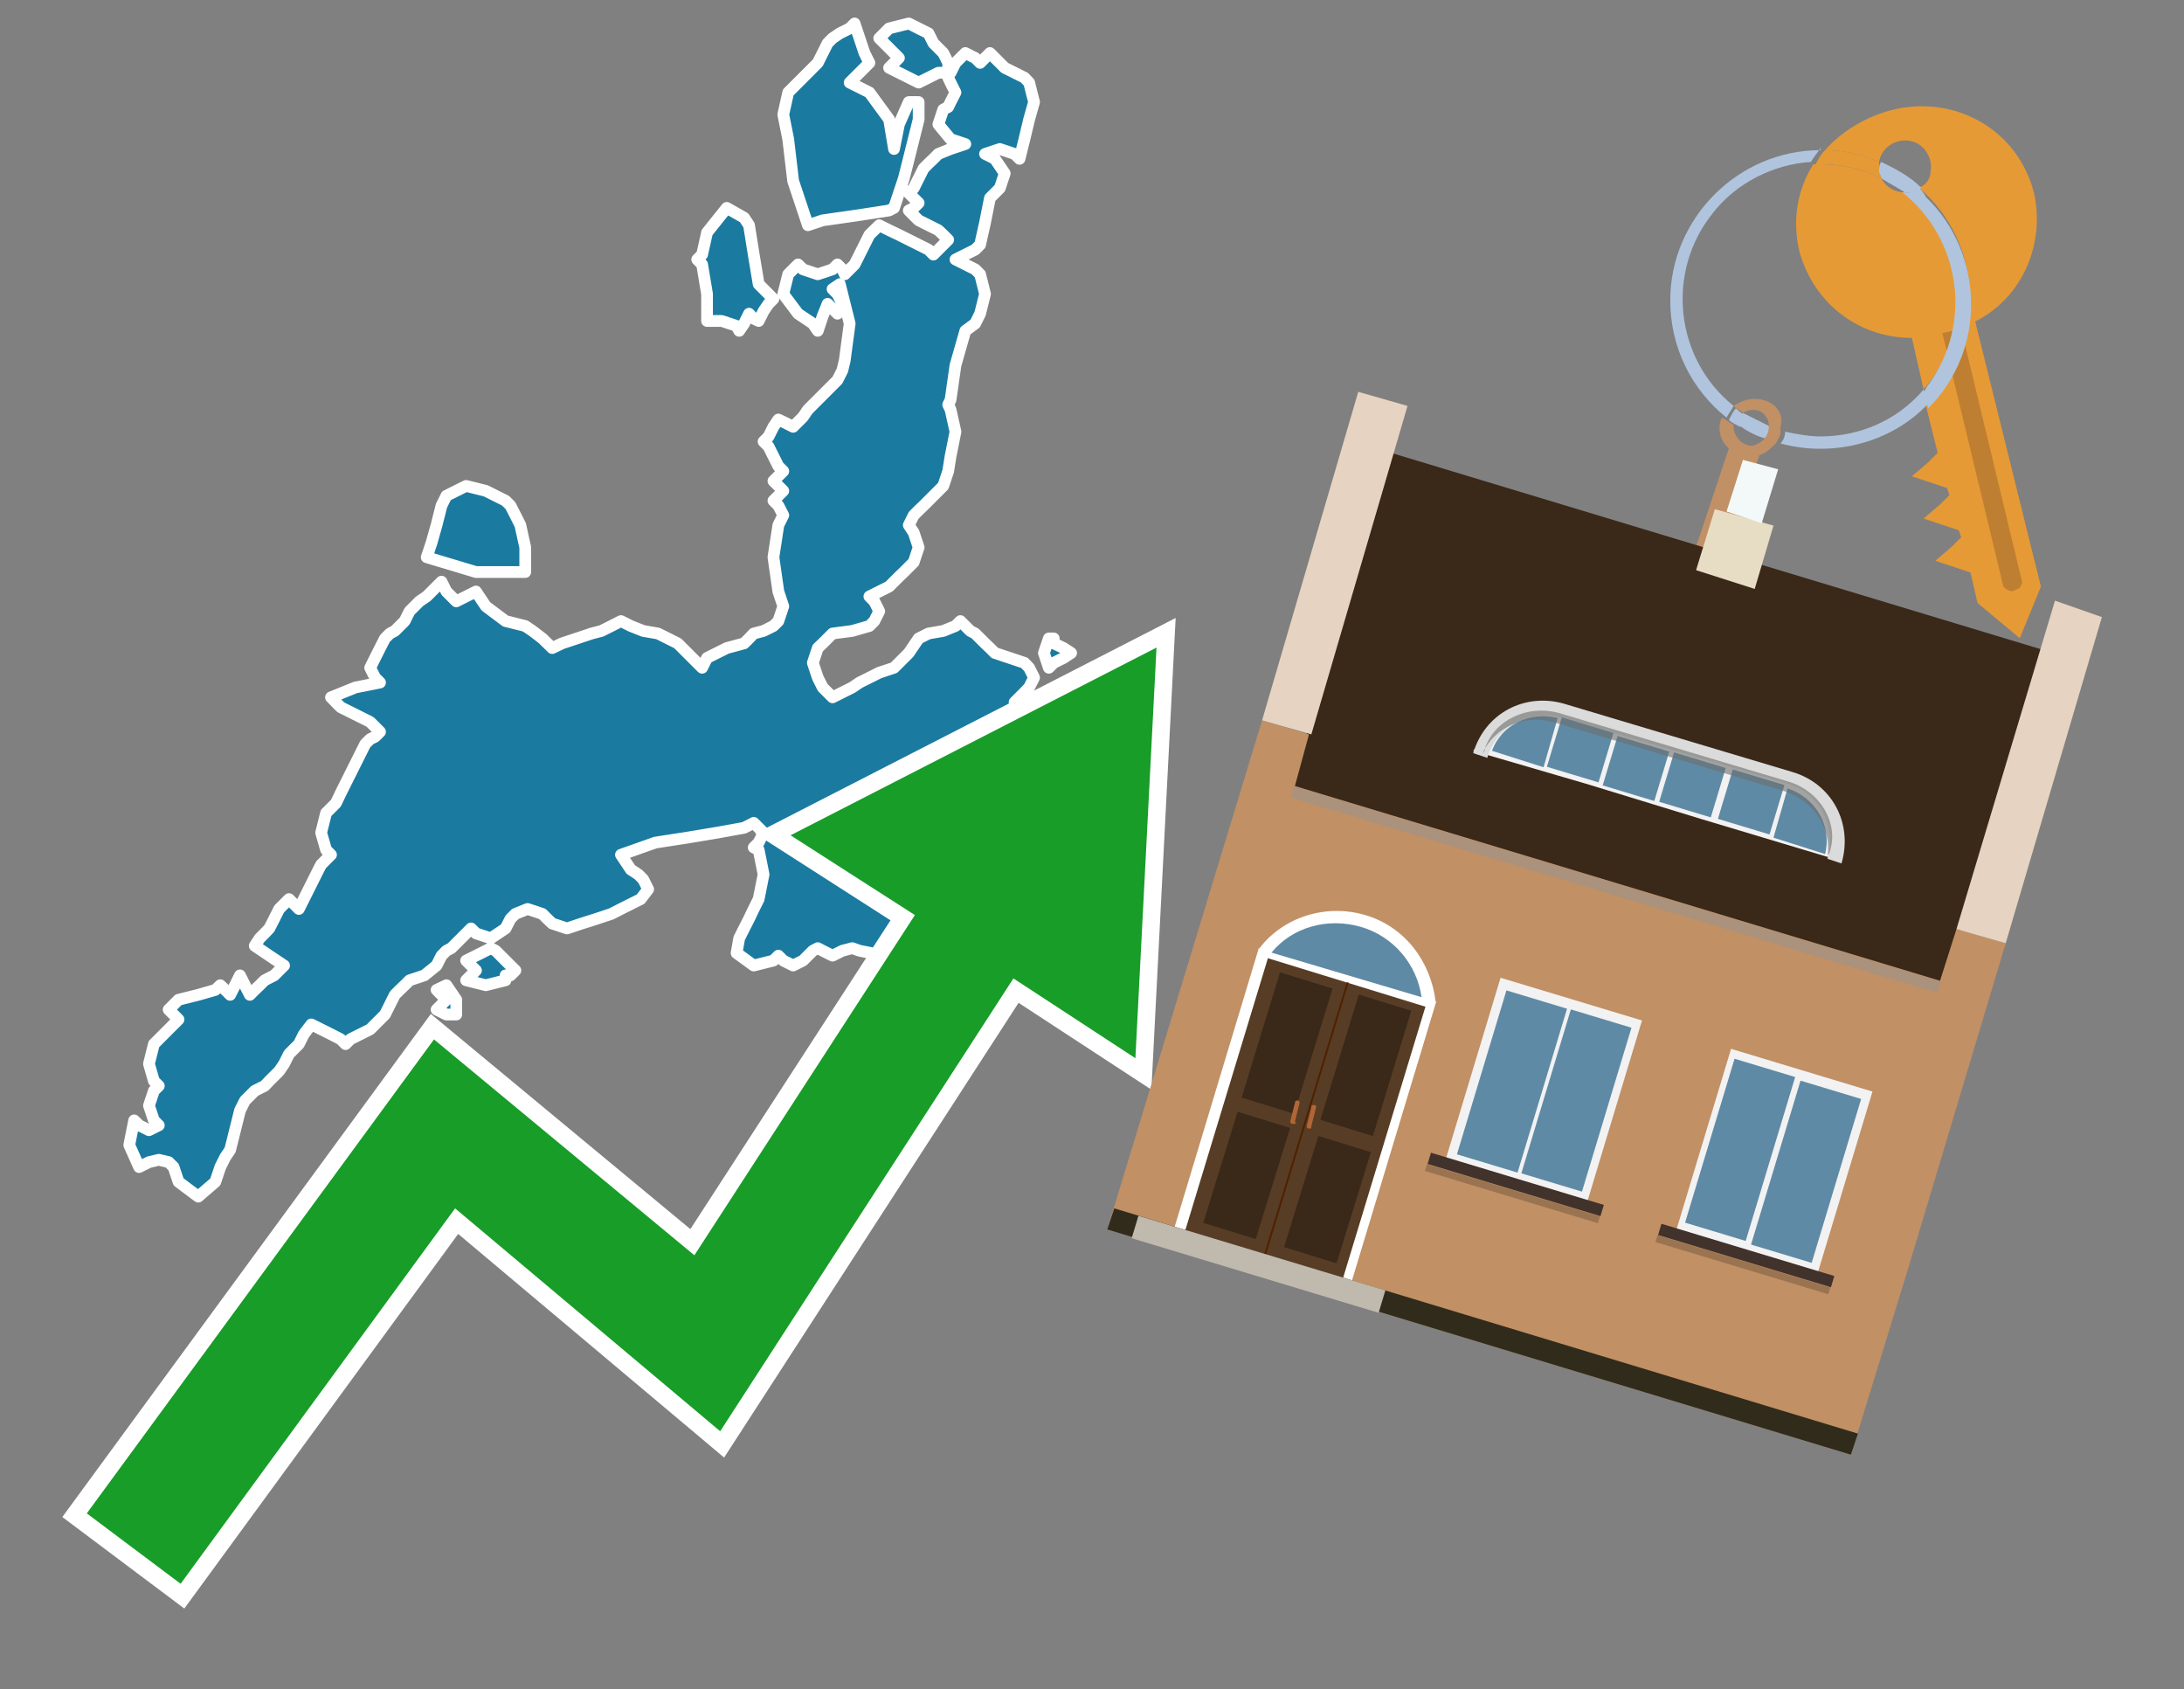
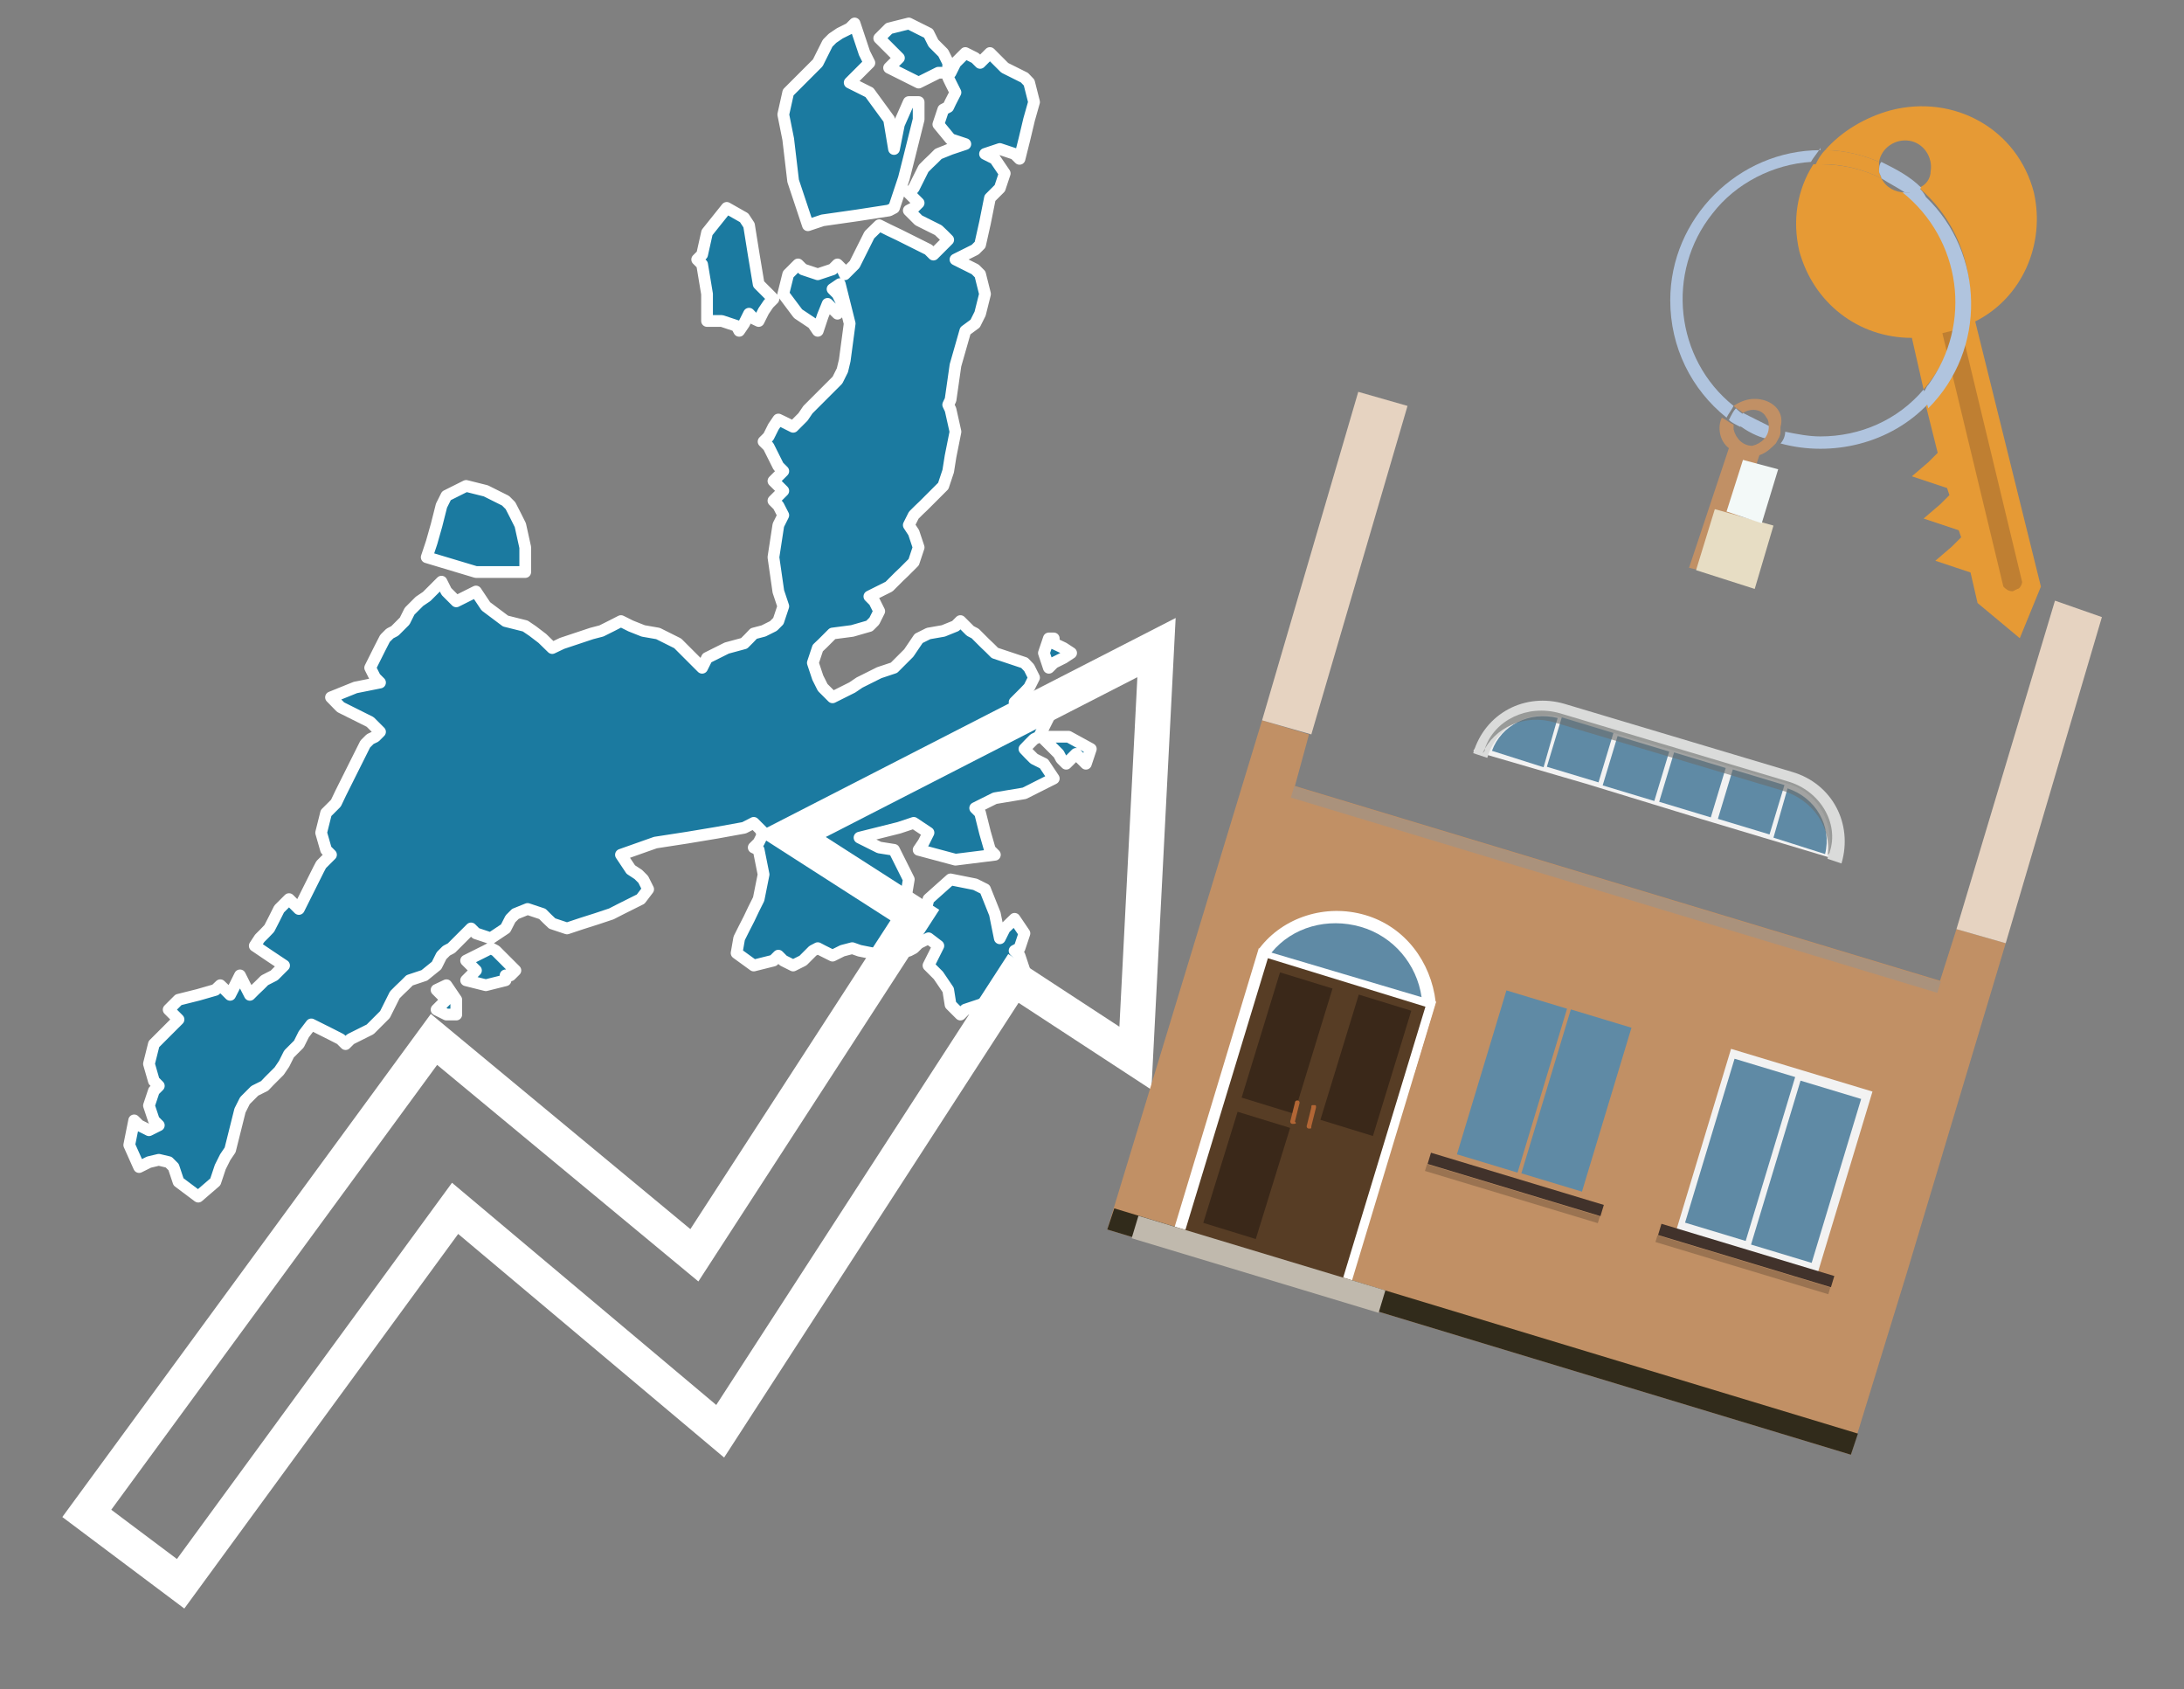
<svg xmlns="http://www.w3.org/2000/svg" version="1.1" id="Text" x="0px" y="0px" width="93.1px" height="72px" viewBox="0 0 93.1 72" style="enable-background:new 0 0 93.1 72;" xml:space="preserve">
  <rect x="0" y="0" width="93.1" height="72" fill="#808080" stroke="none" />
  <style type="text/css">
	.st0{fill:#1B7AA0;stroke:#FFFFFF;stroke-width:0.5;stroke-linejoin:round;}
	.st1{fill:none;stroke:#FFFFFF;stroke-width:1.5;stroke-miterlimit:10;}
	.st2{fill:#179D28;}
	.st3{fill:#E69A35;}
	.st4{fill:#B0C4DE;}
	.st5{fill:#C19065;}
	.st6{fill:#BF7F32;}
	.st7{fill-rule:evenodd;clip-rule:evenodd;fill:#3A2819;}
	.st8{fill-rule:evenodd;clip-rule:evenodd;fill:#C19065;}
	.st9{opacity:0.5;fill-rule:evenodd;clip-rule:evenodd;fill:#949494;}
	.st10{fill-rule:evenodd;clip-rule:evenodd;fill:#E6D3C1;}
	.st11{fill-rule:evenodd;clip-rule:evenodd;fill:#312B1B;}
	.st12{fill-rule:evenodd;clip-rule:evenodd;fill:#E7DDC4;}
	.st13{fill-rule:evenodd;clip-rule:evenodd;fill:#F3F9F8;}
	.st14{fill-rule:evenodd;clip-rule:evenodd;fill:#F2F2F2;}
	.st15{fill-rule:evenodd;clip-rule:evenodd;fill:#5F8AA5;}
	.st16{fill-rule:evenodd;clip-rule:evenodd;fill:#41322B;}
	.st17{opacity:0.2;fill-rule:evenodd;clip-rule:evenodd;}
	.st18{fill:#5F8AA5;}
	.st19{fill:#DADBDA;}
	.st20{fill:#BD7A53;}
	.st21{opacity:0.6;fill-rule:evenodd;clip-rule:evenodd;fill:#6D6E6D;}
	.st22{fill:#FFFFFF;}
	.st23{fill-rule:evenodd;clip-rule:evenodd;fill:#FFFFFF;}
	.st24{fill:#573D25;}
	.st25{fill:#3A2819;}
	.st26{fill:#502100;}
	.st27{fill-rule:evenodd;clip-rule:evenodd;fill:#C0B9AD;}
	.st28{fill:#B26635;}
</style>
  <path class="st0" d="M19.03,43.24L18.61,43.03L18.82,42.82L19.03,42.61L18.82,42.4L18.61,42.19L19.03,41.99L19.45,42.61L19.45,43.24ZM21.55,41.78L20.71,41.99L19.87,41.78L20.08,41.57L20.29,41.36L20.08,41.15L19.87,40.94L20.29,40.73L20.71,40.52L20.92,40.41L21.13,40.52L21.34,40.73L21.55,40.94L21.76,41.15L21.97,41.36L21.76,41.57L21.55,41.57ZM20.29,24.38L18.19,23.75L18.4,23.12L18.61,22.38L18.82,21.55L19.03,21.13L19.87,20.71L20.71,20.92L21.13,21.13L21.55,21.34L21.76,21.55L21.97,21.96L22.18,22.38L22.39,23.33L22.39,24.38ZM40.52,3.1L40.73,2.68L41.15,2.26L41.57,2.47L41.78,2.68L41.99,2.47L42.2,2.26L42.41,2.47L42.62,2.68L42.83,2.89L43.25,3.1L43.67,3.31L43.87,3.52L44.08,4.35L43.87,5.09L43.67,5.93L43.46,6.77L43.25,6.56L42.62,6.35L41.99,6.56L42.41,6.77L42.83,7.39L42.62,8.02L42.41,8.23L42.2,8.44L41.99,9.49L41.78,10.43L41.57,10.64L41.15,10.85L40.73,11.06L41.15,11.27L41.57,11.48L41.78,11.69L41.99,12.53L41.78,13.37L41.57,13.79L41.15,14.1L40.73,15.57L40.52,17.04L40.42,17.25L40.52,17.46L40.73,18.4L40.52,19.45L40.42,20.08L40.21,20.71L40.0,20.92L39.79,21.13L39.58,21.34L39.37,21.55L39.16,21.75L38.95,21.96L38.74,22.38L38.95,22.7L39.16,23.33L38.95,23.96L38.74,24.17L38.53,24.38L38.32,24.58L38.11,24.79L37.9,25.0L37.48,25.21L37.06,25.42L37.27,25.63L37.48,26.05L37.27,26.47L37.06,26.68L36.33,26.89L35.49,27.0L35.28,27.21L35.07,27.42L34.86,27.62L34.65,28.25L34.86,28.88L35.07,29.3L35.49,29.72L35.91,29.51L36.33,29.3L36.64,29.09L37.06,28.88L37.48,28.67L38.11,28.46L38.74,27.83L39.16,27.21L39.58,27.0L40.21,26.89L40.73,26.68L40.94,26.47L41.15,26.68L41.36,26.89L41.57,27.0L41.78,27.21L41.99,27.42L42.2,27.62L42.41,27.83L43.04,28.04L43.67,28.25L43.87,28.46L44.08,28.88L43.87,29.3L43.67,29.51L43.46,29.72L43.25,29.93L43.67,30.14L44.08,29.93L44.5,29.72L44.92,30.14L44.71,30.56L44.5,30.98L44.29,31.4L44.08,31.5L43.87,31.71L43.67,31.92L43.87,32.13L44.08,32.34L44.5,32.55L44.92,33.18L43.67,33.81L42.41,34.02L41.99,34.23L41.57,34.44L41.78,34.65L41.99,35.49L42.2,36.22L42.41,36.43L40.73,36.64L39.16,36.22L39.37,35.91L39.58,35.49L38.95,35.07L38.32,35.28L37.48,35.49L36.64,35.7L37.06,35.91L37.48,36.12L38.11,36.22L38.74,37.48L38.53,38.74L38.32,39.16L38.74,39.57L39.16,39.36L39.37,39.16L39.58,38.32L40.52,37.48L41.57,37.69L41.99,37.9L42.41,38.95L42.62,39.99L42.83,39.57L43.25,39.16L43.67,39.78L43.46,40.41L43.25,40.52L43.46,40.73L43.67,41.36L43.46,41.99L43.25,42.19L42.83,42.4L42.41,42.61L41.78,42.82L41.15,43.03L40.94,43.24L40.73,43.03L40.52,42.82L40.42,42.19L40.0,41.57L39.58,41.15L39.79,40.73L40.0,40.31L39.58,39.99L39.16,40.2L38.95,40.41L38.74,40.52L37.69,40.73L36.64,40.52L36.33,40.41L35.91,40.52L35.49,40.73L35.07,40.52L34.86,40.41L34.65,40.52L34.44,40.73L34.23,40.94L33.81,41.15L33.39,40.94L33.18,40.73L32.97,40.94L32.13,41.15L31.4,40.62L31.51,39.99L31.72,39.57L31.93,39.16L32.13,38.74L32.34,38.32L32.55,37.27L32.34,36.22L32.13,36.12L32.34,35.91L32.55,35.49L32.13,35.07L31.72,35.28L30.56,35.49L29.3,35.7L27.94,35.91L26.47,36.43L26.89,37.06L27.21,37.27L27.42,37.48L27.63,37.9L27.31,38.32L26.89,38.53L26.47,38.74L26.06,38.95L25.43,39.16L24.8,39.36L24.17,39.57L23.54,39.36L23.33,39.16L23.12,38.95L22.49,38.74L21.97,38.95L21.76,39.16L21.55,39.57L20.92,39.99L20.29,39.78L20.08,39.57L19.87,39.78L19.66,39.99L19.45,40.2L19.24,40.41L19.03,40.52L18.82,40.73L18.61,41.15L18.09,41.57L17.46,41.78L17.25,41.99L17.04,42.19L16.83,42.4L16.62,42.82L16.41,43.24L16.2,43.45L15.99,43.66L15.78,43.87L15.36,44.08L14.94,44.29L14.73,44.5L14.52,44.29L14.11,44.08L13.69,43.87L13.27,43.66L12.95,44.08L12.74,44.5L12.53,44.71L12.32,44.92L12.11,45.34L11.9,45.65L11.69,45.86L11.48,46.07L11.28,46.28L10.86,46.49L10.44,46.91L10.23,47.33L10.02,48.17L9.81,49.01L9.6,49.32L9.39,49.74L9.18,50.37L8.45,51.0L7.61,50.37L7.4,49.74L7.19,49.53L6.77,49.43L6.35,49.53L5.93,49.74L5.51,48.8L5.72,47.75L5.93,47.96L6.35,48.17L6.77,47.96L6.56,47.75L6.35,47.12L6.56,46.49L6.77,46.28L6.56,46.07L6.35,45.34L6.56,44.5L6.77,44.29L6.98,44.08L7.19,43.87L7.4,43.66L7.61,43.45L7.4,43.24L7.19,43.03L7.4,42.82L7.61,42.61L8.45,42.4L9.18,42.19L9.39,41.99L9.6,42.19L9.81,42.4L10.02,41.99L10.23,41.57L10.44,41.99L10.65,42.4L10.86,42.19L11.07,41.99L11.28,41.78L11.69,41.57L12.11,41.15L11.48,40.73L10.86,40.31L11.07,39.99L11.28,39.78L11.48,39.57L11.69,39.16L11.9,38.74L12.11,38.53L12.32,38.32L12.53,38.53L12.74,38.74L12.95,38.32L13.16,37.9L13.37,37.48L13.58,37.06L13.69,36.85L13.9,36.64L14.11,36.43L13.9,36.22L13.69,35.49L13.9,34.65L14.11,34.44L14.32,34.23L14.52,33.81L14.73,33.39L14.94,32.97L15.15,32.55L15.36,32.13L15.57,31.71L15.78,31.5L15.99,31.4L16.2,31.19L15.99,30.98L15.78,30.77L15.36,30.56L14.94,30.35L14.52,30.14L14.11,29.72L15.15,29.3L16.2,29.09L15.99,28.88L15.78,28.46L15.99,28.04L16.2,27.62L16.41,27.21L16.62,27.0L16.83,26.89L17.04,26.68L17.25,26.47L17.46,26.05L17.88,25.63L18.19,25.42L18.4,25.21L18.61,25.0L18.82,24.79L19.03,25.21L19.45,25.63L19.87,25.42L20.29,25.21L20.71,25.84L21.55,26.47L22.39,26.68L22.7,26.89L23.12,27.21L23.54,27.62L23.96,27.42L24.59,27.21L25.22,27.0L25.64,26.89L26.06,26.68L26.47,26.47L26.89,26.68L27.42,26.89L28.05,27.0L28.47,27.21L28.89,27.42L29.09,27.62L29.3,27.83L29.51,28.04L29.72,28.25L29.93,28.46L30.14,28.04L30.98,27.62L31.72,27.42L31.93,27.21L32.13,27.0L32.55,26.89L32.97,26.68L33.18,26.47L33.39,25.84L33.18,25.21L32.97,23.75L33.18,22.38L33.39,21.96L33.18,21.55L32.97,21.34L33.18,21.13L33.39,20.92L33.18,20.71L32.97,20.5L33.18,20.29L33.39,20.08L33.18,19.87L32.97,19.45L32.76,19.03L32.55,18.82L32.76,18.61L32.97,18.19L33.18,17.88L33.39,17.98L33.81,18.19L34.23,17.77L34.44,17.46L34.65,17.25L34.86,17.04L35.07,16.83L35.28,16.62L35.49,16.41L35.7,16.2L35.91,15.78L36.01,15.36L36.22,13.79L35.8,12.11L35.49,12.32L35.7,12.53L35.91,12.95L35.7,13.37L35.49,13.16L35.28,12.95L35.07,13.47L34.86,14.1L34.65,13.79L34.02,13.37L33.39,12.53L33.6,11.69L33.81,11.48L34.02,11.27L34.23,11.48L34.86,11.69L35.49,11.48L35.7,11.27L35.91,11.48L36.01,11.69L36.22,11.48L36.43,11.27L36.64,10.85L36.85,10.43L37.06,10.01L37.48,9.6L37.9,9.81L38.32,10.01L38.74,10.22L39.16,10.43L39.58,10.64L39.79,10.85L40.0,10.64L40.21,10.43L40.42,10.22L40.21,10.01L40.0,9.81L39.58,9.6L39.16,9.39L38.95,9.18L38.74,8.97L38.95,8.86L39.16,8.65L38.95,8.44L38.74,8.23L38.95,8.02L39.16,7.6L39.37,7.18L39.58,6.97L39.79,6.77L40.0,6.56L40.52,6.35L41.15,6.14L40.52,5.93L40.0,5.3L40.21,4.67L40.42,4.56L40.52,4.35L40.73,3.94L40.52,3.52L40.42,3.31L40.42,3.1ZM30.14,12.53L29.93,11.27L29.72,11.06L29.93,10.85L30.14,9.91L30.98,8.86L31.72,9.28L31.93,9.6L32.13,10.85L32.34,12.11L32.55,12.32L32.76,12.53L32.97,12.74L32.76,12.95L32.55,13.26L32.34,13.68L32.13,13.58L31.93,13.37L31.72,13.79L31.51,14.1L31.4,13.89L30.77,13.68L30.14,13.68ZM45.55,31.4L46.5,31.92L46.29,32.55L46.08,32.34L45.87,32.13L45.66,32.34L45.45,32.55L45.24,32.34L45.13,32.13L44.92,31.92L44.71,31.71L44.5,31.5L44.5,31.4ZM44.92,27.42L45.34,27.62L45.66,27.83L45.34,28.04L44.92,28.25L44.71,28.46L44.5,27.83L44.71,27.21L44.92,27.21ZM40.0,3.1L39.58,3.31L39.16,3.52L38.74,3.31L38.32,3.1L37.9,2.89L38.11,2.68L38.32,2.47L38.11,2.26L37.9,2.05L37.69,1.84L37.48,1.63L37.69,1.42L37.9,1.21L38.74,1.0L39.58,1.42L39.79,1.84L40.0,2.05L40.21,2.26L40.42,2.68L40.42,3.1ZM39.16,5.09L38.95,5.93L38.74,6.77L38.53,7.6L38.32,8.23L38.11,8.86L37.9,8.97L36.54,9.18L35.07,9.39L34.44,9.6L33.81,7.71L33.6,5.93L33.39,4.88L33.6,3.94L33.81,3.73L34.02,3.52L34.23,3.31L34.44,3.1L34.65,2.89L34.86,2.68L35.07,2.26L35.28,1.84L35.49,1.63L35.8,1.42L36.22,1.21L36.43,1.0L36.64,1.63L36.85,2.26L37.06,2.68L36.64,3.1L36.22,3.52L37.06,3.94L37.9,5.09L38.11,6.35L38.32,5.3L38.74,4.35L39.16,4.35Z" />
  <polygon class="st1" points="49.3,27.6 33.7,35.6 39,39 29.6,53.5 18.5,44.3 3.7,64.5 7.7,67.5 19.4,51.5 30.7,61 43.2,41.7   48.4,45.1 " />
-   <polygon class="st2" points="49.3,27.6 33.7,35.6 39,39 29.6,53.5 18.5,44.3 3.7,64.5 7.7,67.5 19.4,51.5 30.7,61 43.2,41.7   48.4,45.1 " />
  <path class="st3" d="M80.2,7.6c0-0.1-0.1-0.2-0.1-0.3c0-0.1,0-0.3,0-0.4c-0.7-0.3-1.5-0.5-2.3-0.5c-0.2,0.2-0.3,0.4-0.4,0.6  c0.1,0,0.2,0,0.3,0C78.5,7,79.4,7.2,80.2,7.6z" />
  <path class="st4" d="M77.6,6.4c-3.5,0-6.4,2.9-6.4,6.4c0,2,0.9,3.8,2.4,5c0.1-0.2,0.2-0.3,0.3-0.5c-2.5-2-2.9-5.7-0.9-8.2  c1-1.3,2.6-2.1,4.2-2.2c0.1-0.2,0.3-0.4,0.4-0.6V6.4z" />
  <path class="st3" d="M84.2,13.7c2-1,3-3.3,2.5-5.5C86,5.5,83.3,4,80.6,4.7c-1.1,0.3-2.1,0.9-2.8,1.7c0.8,0,1.6,0.2,2.3,0.5  c0.1-0.6,0.7-1,1.3-0.9c0.6,0.1,1,0.7,0.9,1.3c0,0.3-0.2,0.6-0.5,0.7c2.7,2.3,2.9,6.4,0.6,9c-0.1,0.1-0.2,0.2-0.3,0.3l0.5,2  l-0.4,0.4l-0.7,0.6l0.9,0.3l0.6,0.2l0.1,0.3l-0.4,0.4L82,22.1l0.9,0.3l0.6,0.2l0.1,0.3l-0.4,0.4l-0.7,0.6l0.9,0.3l0.6,0.2l0.3,1.3  l1.8,1.5L87,25L84.2,13.7z" />
  <path class="st3" d="M81.2,8.2c-0.4,0-0.8-0.2-1-0.6C79.4,7.2,78.5,7,77.6,7c-0.1,0-0.2,0-0.3,0c-0.7,1.1-0.9,2.4-0.6,3.7  c0.6,2.2,2.5,3.7,4.8,3.7l0.5,2.2c2.1-2.4,1.9-6.1-0.6-8.2C81.3,8.3,81.2,8.3,81.2,8.2z" />
  <path class="st4" d="M74.1,18.1c0.4,0.3,0.8,0.5,1.2,0.6c0.1-0.1,0.2-0.3,0.2-0.5l0,0c-0.4-0.2-0.8-0.4-1.2-0.6  C74.2,17.8,74.1,17.9,74.1,18.1z" />
  <path class="st4" d="M74.4,17.7c-0.2-0.1-0.3-0.2-0.4-0.3c-0.1,0.1-0.2,0.3-0.3,0.5c0.1,0.1,0.3,0.2,0.5,0.3  C74.1,17.9,74.2,17.8,74.4,17.7z" />
  <path class="st5" d="M74.8,17c-0.3,0-0.6,0.1-0.9,0.3c0.1,0.1,0.3,0.2,0.4,0.3c0.3-0.2,0.8-0.2,1,0.2c0.1,0.1,0.1,0.3,0.1,0.4l0,0  c0,0.4-0.3,0.7-0.7,0.8c-0.4,0-0.7-0.3-0.8-0.7c0,0,0,0,0-0.1v-0.1c-0.2-0.1-0.3-0.2-0.5-0.3c-0.2,0.4-0.1,1,0.3,1.3l-1.7,5.1  l1.3,0.3l1.7-5.1c0.3-0.1,0.5-0.3,0.7-0.5c0.1-0.2,0.2-0.3,0.2-0.5c0-0.1,0-0.1,0-0.2C76.1,17.5,75.5,17,74.8,17z" />
  <path class="st6" d="M86,25.1l-0.2,0.1c-0.2,0-0.3-0.1-0.4-0.2l0,0l-2.6-10.8l0.8-0.2l2.6,10.8C86.2,24.9,86.1,25.1,86,25.1L86,25.1  z" />
  <path class="st4" d="M80.1,7.3c0,0.1,0.1,0.2,0.1,0.3c0.3,0.2,0.7,0.4,1,0.6c0.1,0,0.2,0,0.3,0c0.1,0,0.3-0.1,0.4-0.2  c-0.5-0.5-1.1-0.8-1.7-1.1C80.1,7,80.1,7.2,80.1,7.3z" />
  <path class="st4" d="M77.6,18.6c-0.5,0-1-0.1-1.5-0.2c0,0.2-0.1,0.4-0.2,0.5c2.2,0.6,4.7,0,6.3-1.7L82,16.6  C80.9,17.9,79.3,18.6,77.6,18.6z" />
  <path class="st4" d="M81.8,8c-0.1,0.1-0.2,0.1-0.4,0.2c-0.1,0-0.2,0-0.3,0c2.5,2,3,5.6,1.1,8.2c-0.1,0.1-0.1,0.2-0.2,0.3l0.2,0.7  c2.5-2.5,2.4-6.6-0.1-9C82,8.2,81.9,8.1,81.8,8L81.8,8z" />
  <g>
-     <polygon class="st7" points="82.9,42 55,33.6 59.3,19.3 87.1,27.7 82.9,42  " />
    <polygon class="st8" points="81.3,54.2 85.5,40.2 83.4,39.6 82.7,41.8 55.2,33.5 55.8,31.3 53.8,30.7 47.2,52.4 78.9,62  " />
    <rect x="54.5" y="37.7" transform="matrix(0.957 0.289 -0.289 0.957 13.909 -18.316)" class="st9" width="28.8" height="0.5" />
    <polygon class="st10" points="85.5,40.2 83.4,39.6 87.6,25.6 89.6,26.3 85.5,40.2  " />
    <polygon class="st10" points="55.9,31.3 53.8,30.7 57.9,16.7 60,17.3 55.9,31.3  " />
    <polygon class="st11" points="78.9,62 79.2,61.1 47.5,51.5 47.2,52.4 78.9,62  " />
    <polygon class="st12" points="75.6,22.4 73.1,21.7 72.3,24.3 74.8,25.1 75.6,22.4  " />
    <polygon class="st13" points="75.8,20 74.3,19.6 73.6,21.8 75.1,22.3 75.8,20  " />
    <g>
-       <rect x="62.7" y="42.5" transform="matrix(-0.957 -0.289 0.289 -0.957 115.347 110.133)" class="st14" width="6.3" height="8.2" />
      <g>
        <rect x="63.6" y="45.6" transform="matrix(0.289 -0.957 0.957 0.289 2.833 97.694)" class="st15" width="7.3" height="2.7" />
        <rect x="60.8" y="44.8" transform="matrix(0.289 -0.957 0.957 0.289 1.662 94.435)" class="st15" width="7.3" height="2.7" />
      </g>
      <rect x="60.8" y="50.2" transform="matrix(-0.957 -0.289 0.289 -0.957 111.902 117.445)" class="st16" width="7.7" height="0.5" />
      <rect x="60.7" y="50.7" transform="matrix(-0.957 -0.289 0.289 -0.957 111.55 118.193)" class="st17" width="7.7" height="0.3" />
    </g>
    <g>
      <rect x="72.4" y="45.4" transform="matrix(-0.957 -0.289 0.289 -0.957 133.617 118.741)" class="st14" width="6.3" height="8.2" />
      <g>
        <rect x="73.3" y="48.6" transform="matrix(0.289 -0.957 0.957 0.289 6.95 109.146)" class="st15" width="7.3" height="2.7" />
        <rect x="70.6" y="47.7" transform="matrix(0.289 -0.957 0.957 0.289 5.779 105.888)" class="st15" width="7.3" height="2.7" />
      </g>
      <rect x="70.5" y="53.1" transform="matrix(-0.957 -0.289 0.289 -0.957 130.172 126.053)" class="st16" width="7.7" height="0.5" />
      <rect x="70.4" y="53.6" transform="matrix(-0.957 -0.289 0.289 -0.957 129.82 126.801)" class="st17" width="7.7" height="0.3" />
    </g>
    <g>
      <path class="st14" d="M76.3,33c2,0.6,2.2,3.7,2.2,3.7l0,0l-6-1.8l-4.9-1.5L62.8,32l0,0c0,0,1.9-2.4,3.9-1.8L76.3,33z" />
      <path class="st18" d="M77.8,36.4c0.3-1.2-0.4-2.4-1.6-2.8l-0.6,2.1L77.8,36.4z" />
      <g>
        <path class="st19" d="M76.2,33.4c1.4,0.4,2.1,1.9,1.7,3.2l0.6,0.2c0.5-1.7-0.4-3.4-2.1-3.9l-9.7-2.9c-1.7-0.5-3.4,0.4-3.9,2.1     l0.6,0.2c0.4-1.4,1.9-2.1,3.2-1.7L76.2,33.4z" />
      </g>
      <g>
        <path class="st20" d="M74.1,35.4L74.1,35.4L74.1,35.4C74.1,35.4,74.1,35.4,74.1,35.4C74.1,35.4,74.1,35.4,74.1,35.4z" />
        <rect x="74.4" y="35.2" transform="matrix(0.289 -0.957 0.957 0.289 18.881 96.43)" class="st19" width="0" height="0.6" />
      </g>
      <g>
        <path class="st18" d="M63.6,32l2.2,0.7l0.6-2.1C65.2,30.3,64,30.9,63.6,32z" />
      </g>
      <g>
-         <rect x="64.7" y="32.3" transform="matrix(0.289 -0.957 0.957 0.289 14.812 85.112)" class="st19" width="0" height="0.6" />
-       </g>
+         </g>
      <rect x="73.5" y="33.1" transform="matrix(0.957 0.289 -0.289 0.957 13.093 -20.124)" class="st18" width="2.3" height="2.2" />
      <rect x="71" y="32.4" transform="matrix(0.957 0.289 -0.289 0.957 12.78 -19.459)" class="st18" width="2.3" height="2.2" />
      <rect x="68.6" y="31.7" transform="matrix(0.957 0.289 -0.289 0.957 12.466 -18.794)" class="st18" width="2.3" height="2.2" />
      <rect x="66.2" y="30.9" transform="matrix(0.957 0.289 -0.289 0.957 12.153 -18.129)" class="st18" width="2.3" height="2.2" />
      <path class="st21" d="M66.5,30.4c-1.4-0.4-2.8,0.3-3.2,1.5c0,0.1,0,0.1-0.1,0.2c0.5-1.1,1.8-1.7,3.1-1.3l9.7,2.9    c1.3,0.4,2.1,1.6,1.9,2.8c0-0.1,0.1-0.1,0.1-0.2c0.4-1.2-0.4-2.6-1.8-3L66.5,30.4z" />
    </g>
    <g>
      <path class="st22" d="M61.2,42.7c-0.2-1.7-1.3-3.2-3-3.7c-1.7-0.5-3.5,0.1-4.5,1.4l-0.9,3.1c0.2,1.7,1.3,3.1,3,3.6    c1.7,0.5,3.5-0.1,4.5-1.4L61.2,42.7z" />
      <rect x="51.7" y="41.3" transform="matrix(0.957 0.289 -0.289 0.957 16.119 -14.054)" class="st23" width="7.9" height="12.4" />
      <g transform="matrix( 0.861, 0, 0, 0.861, 2148,666.7) ">
        <g>
          <g id="Symbol_9_0_Layer2_0_MEMBER_8_MEMBER_12_MEMBER_0_FILL_00000060021201590598459050000000066037270783187345_">
            <path class="st24" d="M-2432-726.9l7.8,2.4l-4.1,13.5l-7.8-2.4L-2432-726.9z" />
          </g>
        </g>
      </g>
      <g transform="matrix( 0.861, 0, 0, 0.861, 2148,666.7) ">
        <g>
          <g id="Symbol_9_0_Layer2_0_MEMBER_8_MEMBER_12_MEMBER_2_MEMBER_1_FILL_00000132060489121638774550000007330903994898771113_">
            <path class="st25" d="M-2435.2-713.8l1.7-5.5l2.6,0.8l-1.7,5.5L-2435.2-713.8z" />
          </g>
        </g>
      </g>
      <g transform="matrix( 0.861, 0, 0, 0.861, 2148,666.7) ">
        <g>
          <g id="Symbol_9_0_Layer2_0_MEMBER_8_MEMBER_12_MEMBER_2_MEMBER_1_FILL_00000176730692291766165980000016523489373208341399_">
            <path class="st25" d="M-2433.3-720l1.9-6.2l2.6,0.8l-1.9,6.2L-2433.3-720z" />
          </g>
        </g>
      </g>
      <g transform="matrix( 0.861, 0, 0, 0.861, 2148,666.7) ">
        <g>
          <g id="Symbol_9_0_Layer2_0_MEMBER_8_MEMBER_12_MEMBER_2_MEMBER_1_FILL_00000082362931983957889100000005224260879095784090_">
-             <path class="st26" d="M-2432.2-712.2l4.1-13.5l0.1,0l-4.1,13.5L-2432.2-712.2z" />
-           </g>
+             </g>
        </g>
      </g>
      <rect x="53.2" y="48.4" transform="matrix(0.289 -0.957 0.957 0.289 -13.453 89.698)" class="st27" width="1" height="11" />
      <path class="st28" d="M55.1,47.9L55.1,47.9c-0.1,0-0.1-0.1-0.1-0.1l0.2-0.8c0-0.1,0.1-0.1,0.1-0.1l0,0c0.1,0,0.1,0.1,0.1,0.1    l-0.2,0.8C55.3,47.9,55.2,47.9,55.1,47.9z" />
      <g transform="matrix( 0.861, 0, 0, 0.861, 2148,666.7) ">
        <g>
          <g id="Symbol_9_0_Layer2_0_MEMBER_8_MEMBER_12_MEMBER_2_MEMBER_1_FILL_00000013159148457552116620000004647169029062916774_">
-             <path class="st25" d="M-2428.6-711.8l1.7-5.5l-2.6-0.8l-1.7,5.5L-2428.6-711.8z" />
+             <path class="st25" d="M-2428.6-711.8l1.7-5.5l-1.7,5.5L-2428.6-711.8z" />
          </g>
        </g>
      </g>
      <g transform="matrix( 0.861, 0, 0, 0.861, 2148,666.7) ">
        <g>
          <g id="Symbol_9_0_Layer2_0_MEMBER_8_MEMBER_12_MEMBER_2_MEMBER_1_FILL_00000048498788352989995860000015174018544838236605_">
            <path class="st25" d="M-2426.8-718.1l1.9-6.2l-2.6-0.8l-1.9,6.2L-2426.8-718.1z" />
          </g>
        </g>
      </g>
      <path class="st28" d="M55.8,48.1L55.8,48.1c0.1,0,0.1,0,0.1-0.1l0.2-0.8c0-0.1,0-0.1-0.1-0.1l0,0c-0.1,0-0.1,0-0.1,0.1l-0.2,0.8    C55.7,48,55.7,48.1,55.8,48.1z" />
      <g>
        <path class="st18" d="M60.6,42.5c-0.2-1.4-1.2-2.6-2.6-3s-2.9,0-3.8,1.1L60.6,42.5z" />
      </g>
    </g>
  </g>
</svg>